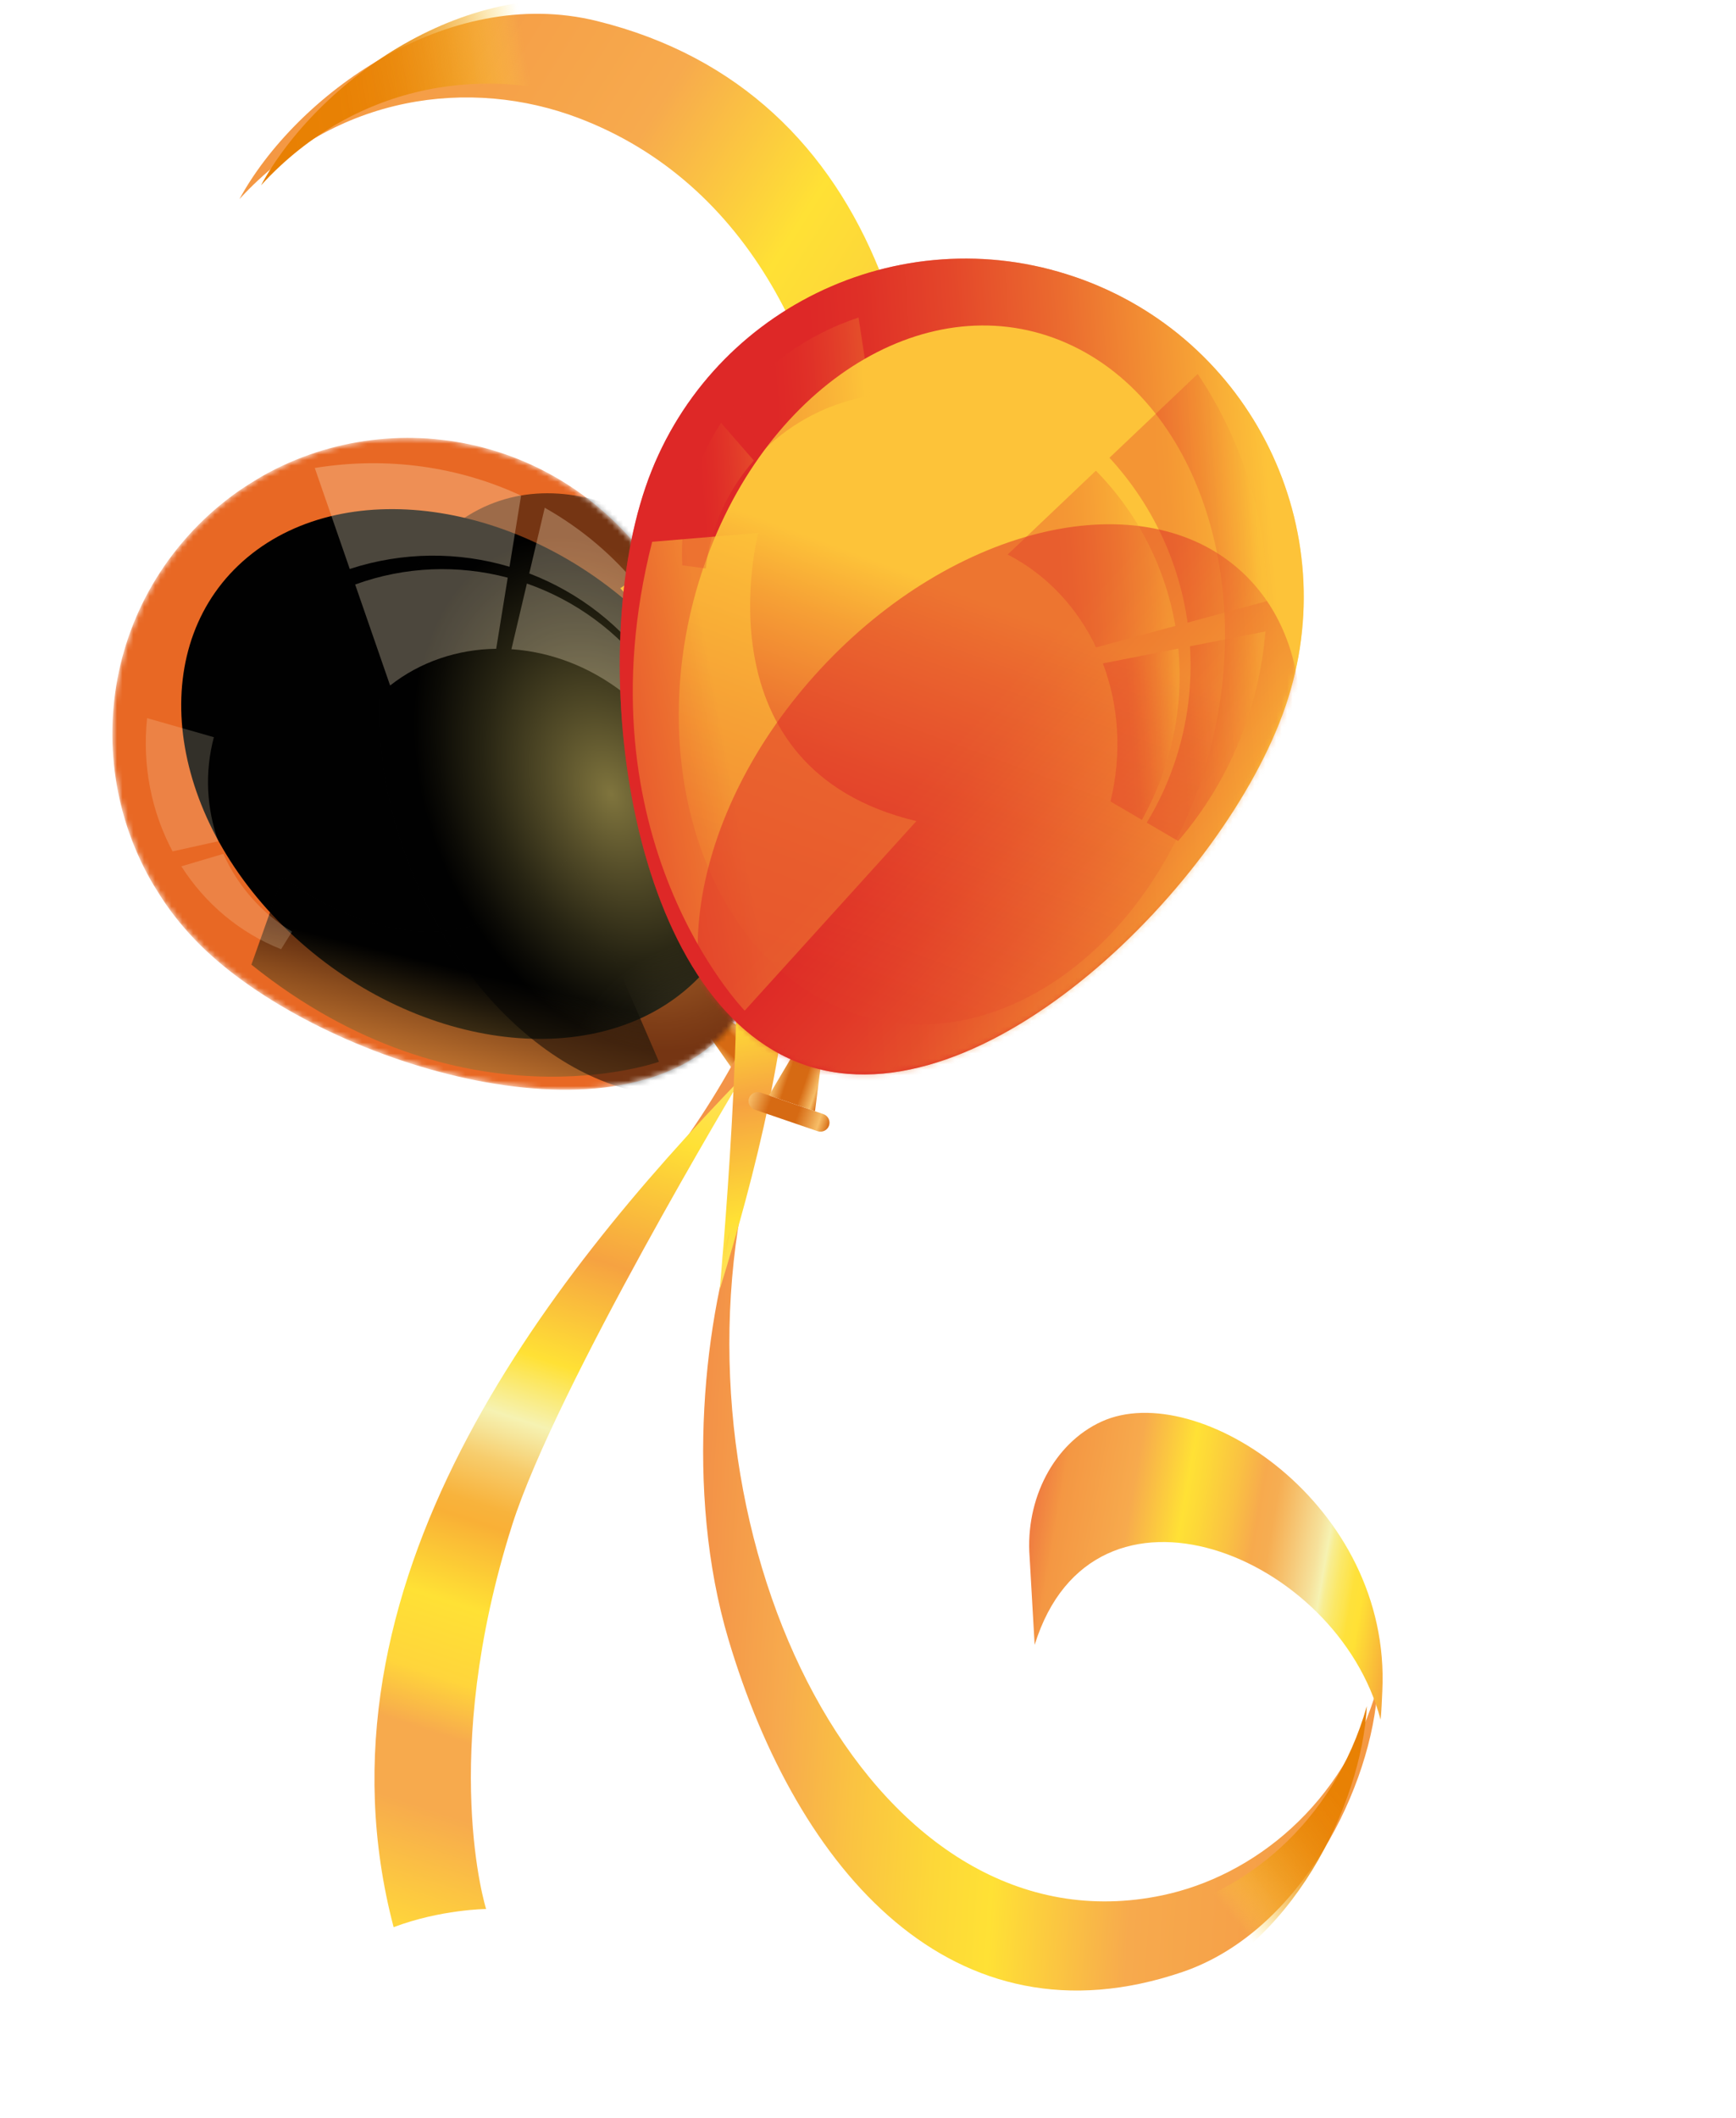
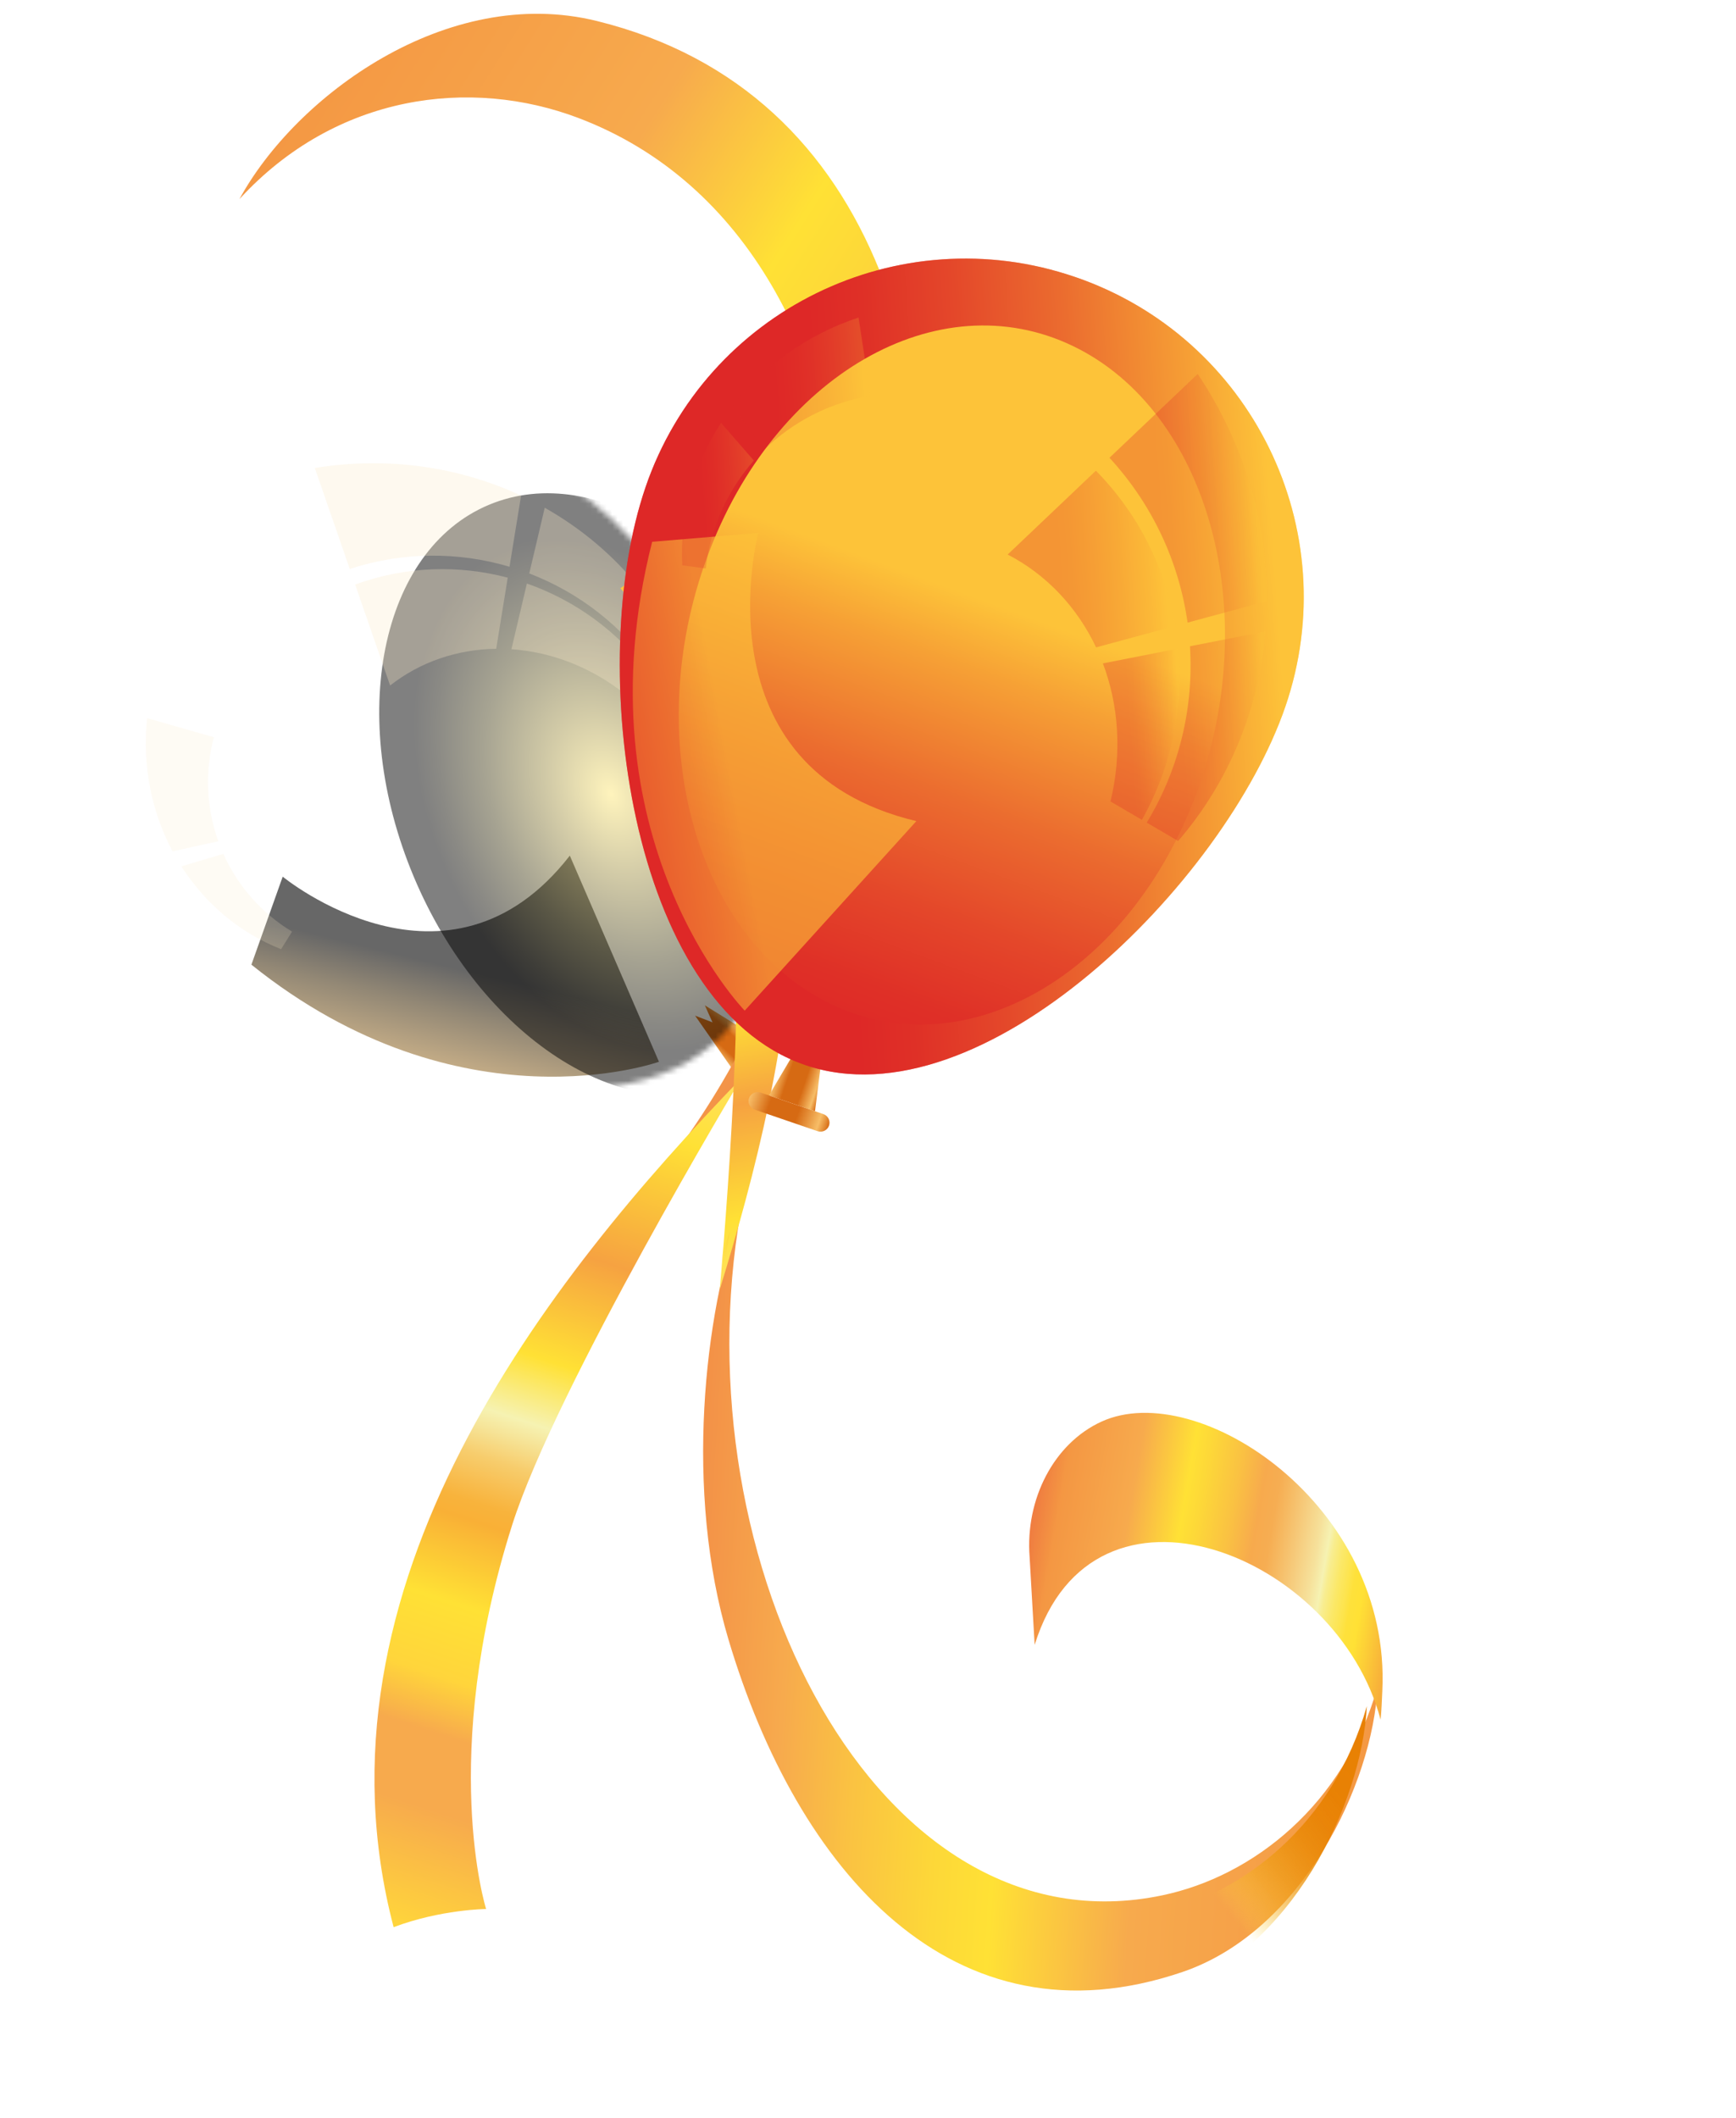
<svg xmlns="http://www.w3.org/2000/svg" width="319" height="389" viewBox="0 0 319 389" fill="none">
  <g clip-path="url(#clip0_21_1032)">
    <path d="M129.52 184.667L130.923 187.792L127.728 186.567L135.128 197.167L140.507 191.467L129.52 184.667Z" fill="url(#paint0_linear_21_1032)" />
    <path d="M143.542 190.372C144.125 190.924 144.153 191.845 143.602 192.427L136.26 200.208C135.71 200.79 134.79 200.815 134.207 200.263C133.624 199.71 133.596 198.79 134.146 198.207L141.488 190.428C142.038 189.844 142.958 189.82 143.542 190.372Z" fill="url(#paint1_linear_21_1032)" />
    <mask id="mask0_21_1032" style="mask-type:luminance" maskUnits="userSpaceOnUse" x="20" y="80" width="122" height="121">
      <path d="M112.424 95.376C134.303 116.084 153.692 167.971 133.07 189.824C112.447 211.677 59.624 195.219 37.744 174.512C15.864 153.804 14.844 119.302 35.466 97.45C56.09 75.596 90.543 74.669 112.424 95.376Z" fill="white" />
    </mask>
    <g mask="url(#mask0_21_1032)">
-       <path d="M112.424 95.376C134.303 116.084 153.692 167.971 133.07 189.824C112.447 211.677 59.624 195.219 37.744 174.512C15.864 153.804 14.844 119.302 35.466 97.45C56.09 75.596 90.543 74.669 112.424 95.376Z" fill="#E86824" />
-       <path style="mix-blend-mode:screen" d="M45.471 102.373C63.993 86.927 97.008 92.216 119.197 114.185C141.378 136.171 144.352 166.516 125.819 181.983C107.288 197.428 74.282 192.141 52.088 170.157C29.904 148.18 26.937 117.834 45.471 102.373Z" fill="url(#paint2_radial_21_1032)" />
      <path style="mix-blend-mode:screen" opacity="0.6" d="M104.706 157.171L121.088 195.037C121.088 195.037 84.654 208.09 46.196 177.199L51.948 161.034C51.948 161.034 82.319 186 104.705 157.172L104.706 157.171Z" fill="url(#paint3_linear_21_1032)" />
      <path style="mix-blend-mode:color-dodge" opacity="0.5" d="M148.278 130.798C160.59 160.167 154.395 190.741 134.44 199.084C114.486 207.427 88.326 190.38 76.015 161.011C63.703 131.641 69.898 101.068 89.853 92.725C109.808 84.382 135.966 101.428 148.278 130.797L148.278 130.798Z" fill="url(#paint4_radial_21_1032)" />
      <g opacity="0.3">
        <path d="M93.626 104.104C94.335 99.747 95.044 95.392 95.75 91.04C84.43 85.773 71.293 83.777 57.843 85.962C59.986 92.147 62.131 98.33 64.27 104.515C74.056 101.316 84.269 101.326 93.627 104.105L93.626 104.104Z" fill="#FBEACA" />
        <path d="M91.178 119.174C91.885 114.822 92.594 110.465 93.299 106.111C84.248 103.719 74.482 104.011 65.261 107.368C67.403 113.55 69.544 119.734 71.686 125.919C77.243 121.55 84.083 119.268 91.178 119.174Z" fill="#FBEACA" />
        <path d="M120.243 123.492C121.831 122.367 123.423 121.24 125.015 120.118C119.725 108.629 110.92 99.373 100.099 93.271C99.15 97.292 98.203 101.31 97.256 105.336C106.369 108.826 114.46 115.029 120.243 123.492Z" fill="#FBEACA" />
        <path d="M114.73 127.39C116.324 126.265 117.913 125.138 119.506 124.013C113.645 116.015 105.667 110.283 96.82 107.189C95.871 111.21 94.922 115.233 93.977 119.254C101.118 119.735 108.381 122.415 114.73 127.39Z" fill="#FBEACA" />
      </g>
      <g opacity="0.2">
        <path d="M40.112 154.527C37.311 155.148 34.512 155.769 31.713 156.388C27.882 149.216 26.105 140.743 27.029 131.913C31.117 133.08 35.21 134.247 39.299 135.414C37.583 141.896 37.965 148.542 40.112 154.527Z" fill="#FBEACA" />
        <path d="M53.666 171.129C52.995 172.204 52.322 173.281 51.651 174.358C44.006 171.338 37.678 165.95 33.322 159.135C35.895 158.37 38.468 157.607 41.044 156.842C43.643 162.643 47.963 167.679 53.666 171.13L53.666 171.129Z" fill="#FBEACA" />
      </g>
    </g>
  </g>
  <g clip-path="url(#clip1_21_1032)">
    <path d="M106.302 21.678C86.54 14.181 61.801 17.183 44 36.57C54.29 17.663 82.137 -2.923 109.66 3.853C162.365 16.831 176.124 72.055 167.775 126.915C162.404 162.204 141.616 195.086 124.759 210.906C170.183 148.636 168.481 45.269 106.301 21.678L106.302 21.678Z" fill="url(#paint5_linear_21_1032)" />
    <path d="M136.27 198.007C100.461 235.045 55.878 291.297 72.329 354C81.002 350.73 89.325 350.663 89.325 350.663C89.325 350.663 80.541 322.921 94.094 280.181C102.157 254.754 136.27 198.007 136.27 198.007Z" fill="url(#paint6_linear_21_1032)" />
-     <path d="M110.265 19.145C90.503 11.647 65.764 14.65 47.963 34.036C58.253 15.129 86.1 -5.457 113.623 1.32C166.328 14.297 180.087 69.522 171.738 124.382C166.366 159.67 145.579 192.553 128.721 208.372C174.146 146.102 172.444 42.735 110.264 19.145L110.265 19.145Z" fill="url(#paint7_linear_21_1032)" />
  </g>
  <g clip-path="url(#clip2_21_1032)">
    <path d="M213.612 348.143C230.302 344.633 246.985 331.483 253.138 309.846C252.198 327.796 239.265 354.759 217.266 362.238C175.139 376.56 146.528 343.661 133.862 301.165C125.716 273.83 129.419 241.323 136.107 222.629C124.758 286.888 161.099 359.186 213.612 348.143Z" fill="url(#paint8_linear_21_1032)" />
    <path d="M189.199 286.018L190.123 302.149C200.879 267.491 245.714 285.56 253.687 315.88C253.873 314.157 253.919 312.412 254.006 310.626C255.677 276.436 220.153 253.043 202.418 261.129C193.655 265.124 188.375 275.374 189.199 286.018Z" fill="url(#paint9_linear_21_1032)" />
    <path d="M132.252 236.876C145.293 194.736 158.085 135.105 125.006 98.122C119.911 104.3 113.977 108.056 113.977 108.056C113.977 108.056 129.689 123.748 134.513 159.998C137.383 181.563 132.253 236.877 132.253 236.877L132.252 236.876Z" fill="url(#paint10_linear_21_1032)" />
    <path d="M211.637 351.7C228.327 348.191 245.011 335.04 251.163 313.404C250.224 331.354 237.291 358.317 215.292 365.795C173.165 380.116 144.553 347.219 131.888 304.723C123.741 277.387 127.444 244.881 134.132 226.186C122.784 290.444 159.124 362.744 211.637 351.7Z" fill="url(#paint11_linear_21_1032)" />
  </g>
  <g clip-path="url(#clip3_21_1032)">
    <path d="M151.611 189.519L149.032 192.444L148.789 188.552L141.294 201.219L149.762 204.121L151.611 189.519Z" fill="url(#paint12_linear_21_1032)" />
    <path d="M152.34 206.755C152.043 207.621 151.1 208.082 150.234 207.785L138.673 203.824C137.808 203.528 137.345 202.585 137.642 201.72C137.938 200.854 138.881 200.393 139.746 200.69L151.306 204.65C152.172 204.947 152.634 205.89 152.338 206.755L152.34 206.755Z" fill="url(#paint13_linear_21_1032)" />
    <path d="M236.202 129.77C225.082 162.221 180.411 206.754 147.939 195.628C115.47 184.504 107.498 121.935 118.618 89.483C129.738 57.032 165.075 39.745 197.544 50.869C230.015 61.994 247.323 97.32 236.203 129.771L236.202 129.77Z" fill="url(#paint14_linear_21_1032)" />
    <mask id="mask1_21_1032" style="mask-type:luminance" maskUnits="userSpaceOnUse" x="113" y="47" width="127" height="151">
      <path d="M236.202 129.77C225.082 162.221 180.411 206.754 147.939 195.628C115.47 184.504 107.498 121.935 118.618 89.483C129.738 57.032 165.075 39.745 197.544 50.869C230.015 61.994 247.323 97.32 236.203 129.771L236.202 129.77Z" fill="white" />
    </mask>
    <g mask="url(#mask1_21_1032)">
      <path d="M236.202 129.77C225.082 162.221 180.411 206.754 147.939 195.628C115.47 184.504 107.498 121.935 118.618 89.483C129.738 57.032 165.075 39.745 197.544 50.869C230.015 61.994 247.323 97.32 236.203 129.771L236.202 129.77Z" fill="url(#paint15_linear_21_1032)" />
      <path style="mix-blend-mode:screen" d="M197.178 63.571C222.002 75.529 232.172 112.285 219.887 145.65C207.585 179.014 177.49 196.376 152.642 184.415C127.815 172.447 117.648 135.702 129.943 102.325C142.236 68.96 172.333 51.606 197.177 63.57L197.178 63.571Z" fill="url(#paint16_linear_21_1032)" />
      <path style="mix-blend-mode:screen" opacity="0.6" d="M168.386 150.83L136.845 185.645C136.845 185.645 106.011 153.969 119.838 99.522L139.349 97.889C139.349 97.889 127.837 141.156 168.385 150.83L168.386 150.83Z" fill="url(#paint17_linear_21_1032)" />
-       <path style="mix-blend-mode:color-dodge" opacity="0.5" d="M216.436 183.649C191.785 210.244 157.104 218.196 138.977 201.408C120.85 184.621 126.138 149.451 150.79 122.858C175.441 96.262 210.121 88.312 228.249 105.099C246.377 121.887 241.088 157.056 216.437 183.649L216.436 183.649Z" fill="url(#paint18_linear_21_1032)" />
      <g opacity="0.3">
        <path d="M218.225 114.367C223.085 113.051 227.942 111.739 232.797 110.425C232.895 96.198 228.735 81.623 220.086 68.692C214.681 73.825 209.279 78.96 203.874 84.089C211.837 92.741 216.671 103.346 218.226 114.367L218.225 114.367Z" fill="url(#paint19_linear_21_1032)" />
        <path d="M201.417 118.914C206.271 117.601 211.129 116.288 215.985 114.972C214.175 104.451 209.24 94.454 201.379 86.462C195.977 91.593 190.572 96.723 185.167 101.858C192.339 105.569 197.954 111.597 201.416 118.915L201.417 118.914Z" fill="url(#paint20_linear_21_1032)" />
        <path d="M210.722 151.113C212.642 152.232 214.567 153.355 216.489 154.479C225.907 143.584 231.338 130.091 232.542 115.989C227.917 116.897 223.296 117.805 218.667 118.713C219.366 129.815 216.764 141.13 210.722 151.113Z" fill="url(#paint21_linear_21_1032)" />
        <path d="M204.061 147.225C205.985 148.35 207.908 149.47 209.832 150.595C215.354 140.749 217.521 129.773 216.537 119.134C211.911 120.041 207.284 120.947 202.663 121.858C205.551 129.496 206.213 138.296 204.061 147.225Z" fill="url(#paint22_linear_21_1032)" />
      </g>
      <g opacity="0.2">
        <path d="M140.49 82.541C138.517 79.925 136.544 77.313 134.573 74.699C140.202 67.348 148.155 61.519 157.762 58.323C158.49 63.117 159.219 67.912 159.948 72.704C152.403 73.973 145.686 77.496 140.49 82.54L140.49 82.541Z" fill="url(#paint23_linear_21_1032)" />
        <path d="M129.681 104.42C128.247 104.228 126.809 104.038 125.374 103.848C124.883 94.492 127.475 85.389 132.485 77.662C134.499 79.974 136.513 82.286 138.527 84.599C133.739 90.025 130.56 96.879 129.683 104.42L129.681 104.42Z" fill="url(#paint24_linear_21_1032)" />
      </g>
    </g>
  </g>
  <defs>
    <linearGradient id="paint0_linear_21_1032" x1="130.527" y1="192.823" x2="135.915" y2="187.131" gradientUnits="userSpaceOnUse">
      <stop stop-color="#F7BD67" />
      <stop offset="0.25" stop-color="#D66A13" />
      <stop offset="0.6" stop-color="#D66A13" />
      <stop offset="0.87" stop-color="#F7BD67" />
      <stop offset="1" stop-color="#D66A13" />
    </linearGradient>
    <linearGradient id="paint1_linear_21_1032" x1="134.203" y1="200.269" x2="143.552" y2="190.392" gradientUnits="userSpaceOnUse">
      <stop stop-color="#F7BD67" />
      <stop offset="0.25" stop-color="#D66A13" />
      <stop offset="0.6" stop-color="#D66A13" />
      <stop offset="0.87" stop-color="#F7BD67" />
      <stop offset="1" stop-color="#D66A13" />
    </linearGradient>
    <radialGradient id="paint2_radial_21_1032" cx="0" cy="0" r="1" gradientUnits="userSpaceOnUse" gradientTransform="translate(146.515 215.62) rotate(-135.266) scale(56.74 43.919)">
      <stop stop-color="#FFF1A8" />
      <stop offset="0.26" stop-color="#AAA070" />
      <stop offset="0.55" stop-color="#4F4B34" />
      <stop offset="0.76" stop-color="#17150F" />
      <stop offset="0.86" stop-color="#010101" />
    </radialGradient>
    <linearGradient id="paint3_linear_21_1032" x1="68.5" y1="248.352" x2="85.756" y2="178.285" gradientUnits="userSpaceOnUse">
      <stop offset="0.56" stop-color="#F4B653" />
      <stop offset="0.6" stop-color="#E7AC4E" />
      <stop offset="0.67" stop-color="#C79443" />
      <stop offset="0.77" stop-color="#926D32" />
      <stop offset="0.89" stop-color="#4A3819" />
      <stop offset="1" stop-color="#010101" />
    </linearGradient>
    <radialGradient id="paint4_radial_21_1032" cx="0" cy="0" r="1" gradientUnits="userSpaceOnUse" gradientTransform="translate(112.286 145.843) rotate(-22.696) scale(39.099 57.661)">
      <stop stop-color="#FFE97B" />
      <stop offset="0.26" stop-color="#AA9B52" />
      <stop offset="0.55" stop-color="#4F4926" />
      <stop offset="0.76" stop-color="#17150B" />
      <stop offset="0.86" stop-color="#010101" />
    </radialGradient>
    <linearGradient id="paint5_linear_21_1032" x1="196.205" y1="156.766" x2="30.884" y2="51.727" gradientUnits="userSpaceOnUse">
      <stop stop-color="#EE7340" />
      <stop offset="0.26" stop-color="#F7AA4D" />
      <stop offset="0.35" stop-color="#FAC242" />
      <stop offset="0.46" stop-color="#FDD838" />
      <stop offset="0.53" stop-color="#FFE135" />
      <stop offset="0.7" stop-color="#F7AA4D" />
      <stop offset="1" stop-color="#F49743" />
    </linearGradient>
    <linearGradient id="paint6_linear_21_1032" x1="124.287" y1="191.524" x2="71.293" y2="353.032" gradientUnits="userSpaceOnUse">
      <stop stop-color="#FFE16A" />
      <stop offset="0.1" stop-color="#FFE135" />
      <stop offset="0.25" stop-color="#F6A241" />
      <stop offset="0.37" stop-color="#FFE135" />
      <stop offset="0.44" stop-color="#F6F2B2" />
      <stop offset="0.46" stop-color="#F6E498" />
      <stop offset="0.49" stop-color="#F7CD6D" />
      <stop offset="0.52" stop-color="#F8BD4F" />
      <stop offset="0.54" stop-color="#F8B33C" />
      <stop offset="0.56" stop-color="#F9B036" />
      <stop offset="0.65" stop-color="#FFE135" />
      <stop offset="0.73" stop-color="#FFD53B" />
      <stop offset="0.79" stop-color="#F7AA4D" />
      <stop offset="0.87" stop-color="#F7AA4D" />
      <stop offset="1" stop-color="#FFD53B" />
    </linearGradient>
    <linearGradient id="paint7_linear_21_1032" x1="130.075" y1="101.524" x2="65.975" y2="111.84" gradientUnits="userSpaceOnUse">
      <stop offset="0.28" stop-color="#FFE245" stop-opacity="0" />
      <stop offset="0.29" stop-color="#FEE044" stop-opacity="0.01" />
      <stop offset="0.34" stop-color="#FACC36" stop-opacity="0.22" />
      <stop offset="0.39" stop-color="#F5BA2A" stop-opacity="0.4" />
      <stop offset="0.44" stop-color="#F2AA1F" stop-opacity="0.56" />
      <stop offset="0.5" stop-color="#EE9D16" stop-opacity="0.7" />
      <stop offset="0.57" stop-color="#EC920F" stop-opacity="0.81" />
      <stop offset="0.64" stop-color="#EA8A09" stop-opacity="0.89" />
      <stop offset="0.72" stop-color="#E98406" stop-opacity="0.95" />
      <stop offset="0.82" stop-color="#E88103" stop-opacity="0.99" />
      <stop offset="1" stop-color="#E88003" />
    </linearGradient>
    <linearGradient id="paint8_linear_21_1032" x1="106.058" y1="291.476" x2="255.865" y2="300.921" gradientUnits="userSpaceOnUse">
      <stop stop-color="#EE7340" />
      <stop offset="0.26" stop-color="#F7AA4D" />
      <stop offset="0.35" stop-color="#FAC242" />
      <stop offset="0.46" stop-color="#FDD838" />
      <stop offset="0.53" stop-color="#FFE135" />
      <stop offset="0.7" stop-color="#F7AA4D" />
      <stop offset="1" stop-color="#F49743" />
    </linearGradient>
    <linearGradient id="paint9_linear_21_1032" x1="279.612" y1="295.722" x2="183.443" y2="279.013" gradientUnits="userSpaceOnUse">
      <stop stop-color="#FFE135" />
      <stop offset="0.16" stop-color="#EE7340" />
      <stop offset="0.3" stop-color="#FFE135" />
      <stop offset="0.32" stop-color="#FEE13B" />
      <stop offset="0.33" stop-color="#FDE44C" />
      <stop offset="0.35" stop-color="#FBE868" />
      <stop offset="0.37" stop-color="#F8ED90" />
      <stop offset="0.38" stop-color="#F6F2B2" />
      <stop offset="0.4" stop-color="#F6E19B" />
      <stop offset="0.44" stop-color="#F6C979" />
      <stop offset="0.47" stop-color="#F6B860" />
      <stop offset="0.49" stop-color="#F6AD52" />
      <stop offset="0.52" stop-color="#F7AA4D" />
      <stop offset="0.57" stop-color="#FAC242" />
      <stop offset="0.63" stop-color="#FDD838" />
      <stop offset="0.66" stop-color="#FFE135" />
      <stop offset="0.76" stop-color="#F7AA4D" />
      <stop offset="0.89" stop-color="#F49743" />
      <stop offset="0.9" stop-color="#F39142" />
      <stop offset="0.93" stop-color="#F08041" />
      <stop offset="0.96" stop-color="#EE7640" />
      <stop offset="1" stop-color="#EE7340" />
    </linearGradient>
    <linearGradient id="paint10_linear_21_1032" x1="147.339" y1="236.02" x2="121.232" y2="99.345" gradientUnits="userSpaceOnUse">
      <stop stop-color="#FFE16A" />
      <stop offset="0.1" stop-color="#FFE135" />
      <stop offset="0.25" stop-color="#F6A241" />
      <stop offset="0.37" stop-color="#FFE135" />
      <stop offset="0.44" stop-color="#F6F2B2" />
      <stop offset="0.46" stop-color="#F6E498" />
      <stop offset="0.49" stop-color="#F7CD6D" />
      <stop offset="0.52" stop-color="#F8BD4F" />
      <stop offset="0.54" stop-color="#F8B33C" />
      <stop offset="0.56" stop-color="#F9B036" />
      <stop offset="0.65" stop-color="#FFE135" />
      <stop offset="0.73" stop-color="#FFD53B" />
      <stop offset="0.79" stop-color="#F7AA4D" />
      <stop offset="0.87" stop-color="#F7AA4D" />
      <stop offset="1" stop-color="#FFD53B" />
    </linearGradient>
    <linearGradient id="paint11_linear_21_1032" x1="167.92" y1="302.768" x2="210.834" y2="269.194" gradientUnits="userSpaceOnUse">
      <stop offset="0.28" stop-color="#FFE245" stop-opacity="0" />
      <stop offset="0.29" stop-color="#FEE044" stop-opacity="0.01" />
      <stop offset="0.34" stop-color="#FACC36" stop-opacity="0.22" />
      <stop offset="0.39" stop-color="#F5BA2A" stop-opacity="0.4" />
      <stop offset="0.44" stop-color="#F2AA1F" stop-opacity="0.56" />
      <stop offset="0.5" stop-color="#EE9D16" stop-opacity="0.7" />
      <stop offset="0.57" stop-color="#EC920F" stop-opacity="0.81" />
      <stop offset="0.64" stop-color="#EA8A09" stop-opacity="0.89" />
      <stop offset="0.72" stop-color="#E98406" stop-opacity="0.95" />
      <stop offset="0.82" stop-color="#E88103" stop-opacity="0.99" />
      <stop offset="1" stop-color="#E88003" />
    </linearGradient>
    <linearGradient id="paint12_linear_21_1032" x1="143.682" y1="194.416" x2="152.151" y2="197.317" gradientUnits="userSpaceOnUse">
      <stop stop-color="#F7BD67" />
      <stop offset="0.25" stop-color="#D66A13" />
      <stop offset="0.6" stop-color="#D66A13" />
      <stop offset="0.87" stop-color="#F7BD67" />
      <stop offset="1" stop-color="#D66A13" />
    </linearGradient>
    <linearGradient id="paint13_linear_21_1032" x1="137.694" y1="201.734" x2="152.391" y2="206.769" gradientUnits="userSpaceOnUse">
      <stop stop-color="#F7BD67" />
      <stop offset="0.25" stop-color="#D66A13" />
      <stop offset="0.6" stop-color="#D66A13" />
      <stop offset="0.87" stop-color="#F7BD67" />
      <stop offset="1" stop-color="#D66A13" />
    </linearGradient>
    <linearGradient id="paint14_linear_21_1032" x1="113.844" y1="126.214" x2="240.266" y2="117.286" gradientUnits="userSpaceOnUse">
      <stop offset="0.31" stop-color="#DE2827" />
      <stop offset="0.39" stop-color="#DF3027" />
      <stop offset="0.52" stop-color="#E4472A" />
      <stop offset="0.68" stop-color="#EB6C2F" />
      <stop offset="0.86" stop-color="#F6A035" />
      <stop offset="0.96" stop-color="#FDC339" />
    </linearGradient>
    <linearGradient id="paint15_linear_21_1032" x1="113.844" y1="126.214" x2="240.266" y2="117.286" gradientUnits="userSpaceOnUse">
      <stop offset="0.31" stop-color="#DE2827" />
      <stop offset="0.39" stop-color="#DF3027" />
      <stop offset="0.52" stop-color="#E4472A" />
      <stop offset="0.68" stop-color="#EB6C2F" />
      <stop offset="0.86" stop-color="#F6A035" />
      <stop offset="0.96" stop-color="#FDC339" />
    </linearGradient>
    <linearGradient id="paint16_linear_21_1032" x1="133.244" y1="224.968" x2="177.912" y2="103.695" gradientUnits="userSpaceOnUse">
      <stop offset="0.31" stop-color="#DE2827" />
      <stop offset="0.39" stop-color="#DF3027" />
      <stop offset="0.52" stop-color="#E4472A" />
      <stop offset="0.68" stop-color="#EB6C2F" />
      <stop offset="0.86" stop-color="#F6A035" />
      <stop offset="0.96" stop-color="#FDC339" />
    </linearGradient>
    <linearGradient id="paint17_linear_21_1032" x1="56.556" y1="156.08" x2="137.432" y2="140.758" gradientUnits="userSpaceOnUse">
      <stop offset="0.31" stop-color="#DE2827" />
      <stop offset="0.39" stop-color="#DF3027" />
      <stop offset="0.52" stop-color="#E4472A" />
      <stop offset="0.68" stop-color="#EB6C2F" />
      <stop offset="0.86" stop-color="#F6A035" />
      <stop offset="0.96" stop-color="#FDC339" />
    </linearGradient>
    <linearGradient id="paint18_linear_21_1032" x1="150.358" y1="122.42" x2="215.883" y2="183.129" gradientUnits="userSpaceOnUse">
      <stop offset="0.31" stop-color="#DE2827" />
      <stop offset="0.39" stop-color="#DF3027" />
      <stop offset="0.52" stop-color="#E4472A" />
      <stop offset="0.68" stop-color="#EB6C2F" />
      <stop offset="0.86" stop-color="#F6A035" />
      <stop offset="0.96" stop-color="#FDC339" />
    </linearGradient>
    <linearGradient id="paint19_linear_21_1032" x1="204.471" y1="92.561" x2="231.615" y2="90.644" gradientUnits="userSpaceOnUse">
      <stop offset="0.31" stop-color="#DE2827" />
      <stop offset="0.39" stop-color="#DF3027" />
      <stop offset="0.52" stop-color="#E4472A" />
      <stop offset="0.68" stop-color="#EB6C2F" />
      <stop offset="0.86" stop-color="#F6A035" />
      <stop offset="0.96" stop-color="#FDC339" />
    </linearGradient>
    <linearGradient id="paint20_linear_21_1032" x1="185.307" y1="103.82" x2="215.051" y2="101.719" gradientUnits="userSpaceOnUse">
      <stop offset="0.31" stop-color="#DE2827" />
      <stop offset="0.39" stop-color="#DF3027" />
      <stop offset="0.52" stop-color="#E4472A" />
      <stop offset="0.68" stop-color="#EB6C2F" />
      <stop offset="0.86" stop-color="#F6A035" />
      <stop offset="0.96" stop-color="#FDC339" />
    </linearGradient>
    <linearGradient id="paint21_linear_21_1032" x1="209.677" y1="136.278" x2="233.855" y2="134.571" gradientUnits="userSpaceOnUse">
      <stop offset="0.31" stop-color="#DE2827" />
      <stop offset="0.39" stop-color="#DF3027" />
      <stop offset="0.52" stop-color="#E4472A" />
      <stop offset="0.68" stop-color="#EB6C2F" />
      <stop offset="0.86" stop-color="#F6A035" />
      <stop offset="0.96" stop-color="#FDC339" />
    </linearGradient>
    <linearGradient id="paint22_linear_21_1032" x1="203.239" y1="135.563" x2="217.64" y2="134.546" gradientUnits="userSpaceOnUse">
      <stop offset="0.31" stop-color="#DE2827" />
      <stop offset="0.39" stop-color="#DF3027" />
      <stop offset="0.52" stop-color="#E4472A" />
      <stop offset="0.68" stop-color="#EB6C2F" />
      <stop offset="0.86" stop-color="#F6A035" />
      <stop offset="0.96" stop-color="#FDC339" />
    </linearGradient>
    <linearGradient id="paint23_linear_21_1032" x1="134.345" y1="71.474" x2="159.734" y2="69.681" gradientUnits="userSpaceOnUse">
      <stop offset="0.31" stop-color="#DE2827" />
      <stop offset="0.39" stop-color="#DF3027" />
      <stop offset="0.52" stop-color="#E4472A" />
      <stop offset="0.68" stop-color="#EB6C2F" />
      <stop offset="0.86" stop-color="#F6A035" />
      <stop offset="0.96" stop-color="#FDC339" />
    </linearGradient>
    <linearGradient id="paint24_linear_21_1032" x1="124.504" y1="91.507" x2="138.942" y2="90.488" gradientUnits="userSpaceOnUse">
      <stop offset="0.31" stop-color="#DE2827" />
      <stop offset="0.39" stop-color="#DF3027" />
      <stop offset="0.52" stop-color="#E4472A" />
      <stop offset="0.68" stop-color="#EB6C2F" />
      <stop offset="0.86" stop-color="#F6A035" />
      <stop offset="0.96" stop-color="#FDC339" />
    </linearGradient>
    <clipPath id="clip0_21_1032">
      <rect width="119.752" height="142.408" fill="white" transform="translate(0 117.607) rotate(-32.084)" />
    </clipPath>
    <clipPath id="clip1_21_1032">
      <rect width="354" height="130" fill="white" transform="translate(44 354) rotate(-90)" />
    </clipPath>
    <clipPath id="clip2_21_1032">
      <rect width="234" height="198" fill="white" transform="translate(212.125 388.884) rotate(-147.396)" />
    </clipPath>
    <clipPath id="clip3_21_1032">
      <rect width="130.271" height="164.255" fill="white" transform="translate(136.248 32) rotate(17.082)" />
    </clipPath>
  </defs>
</svg>